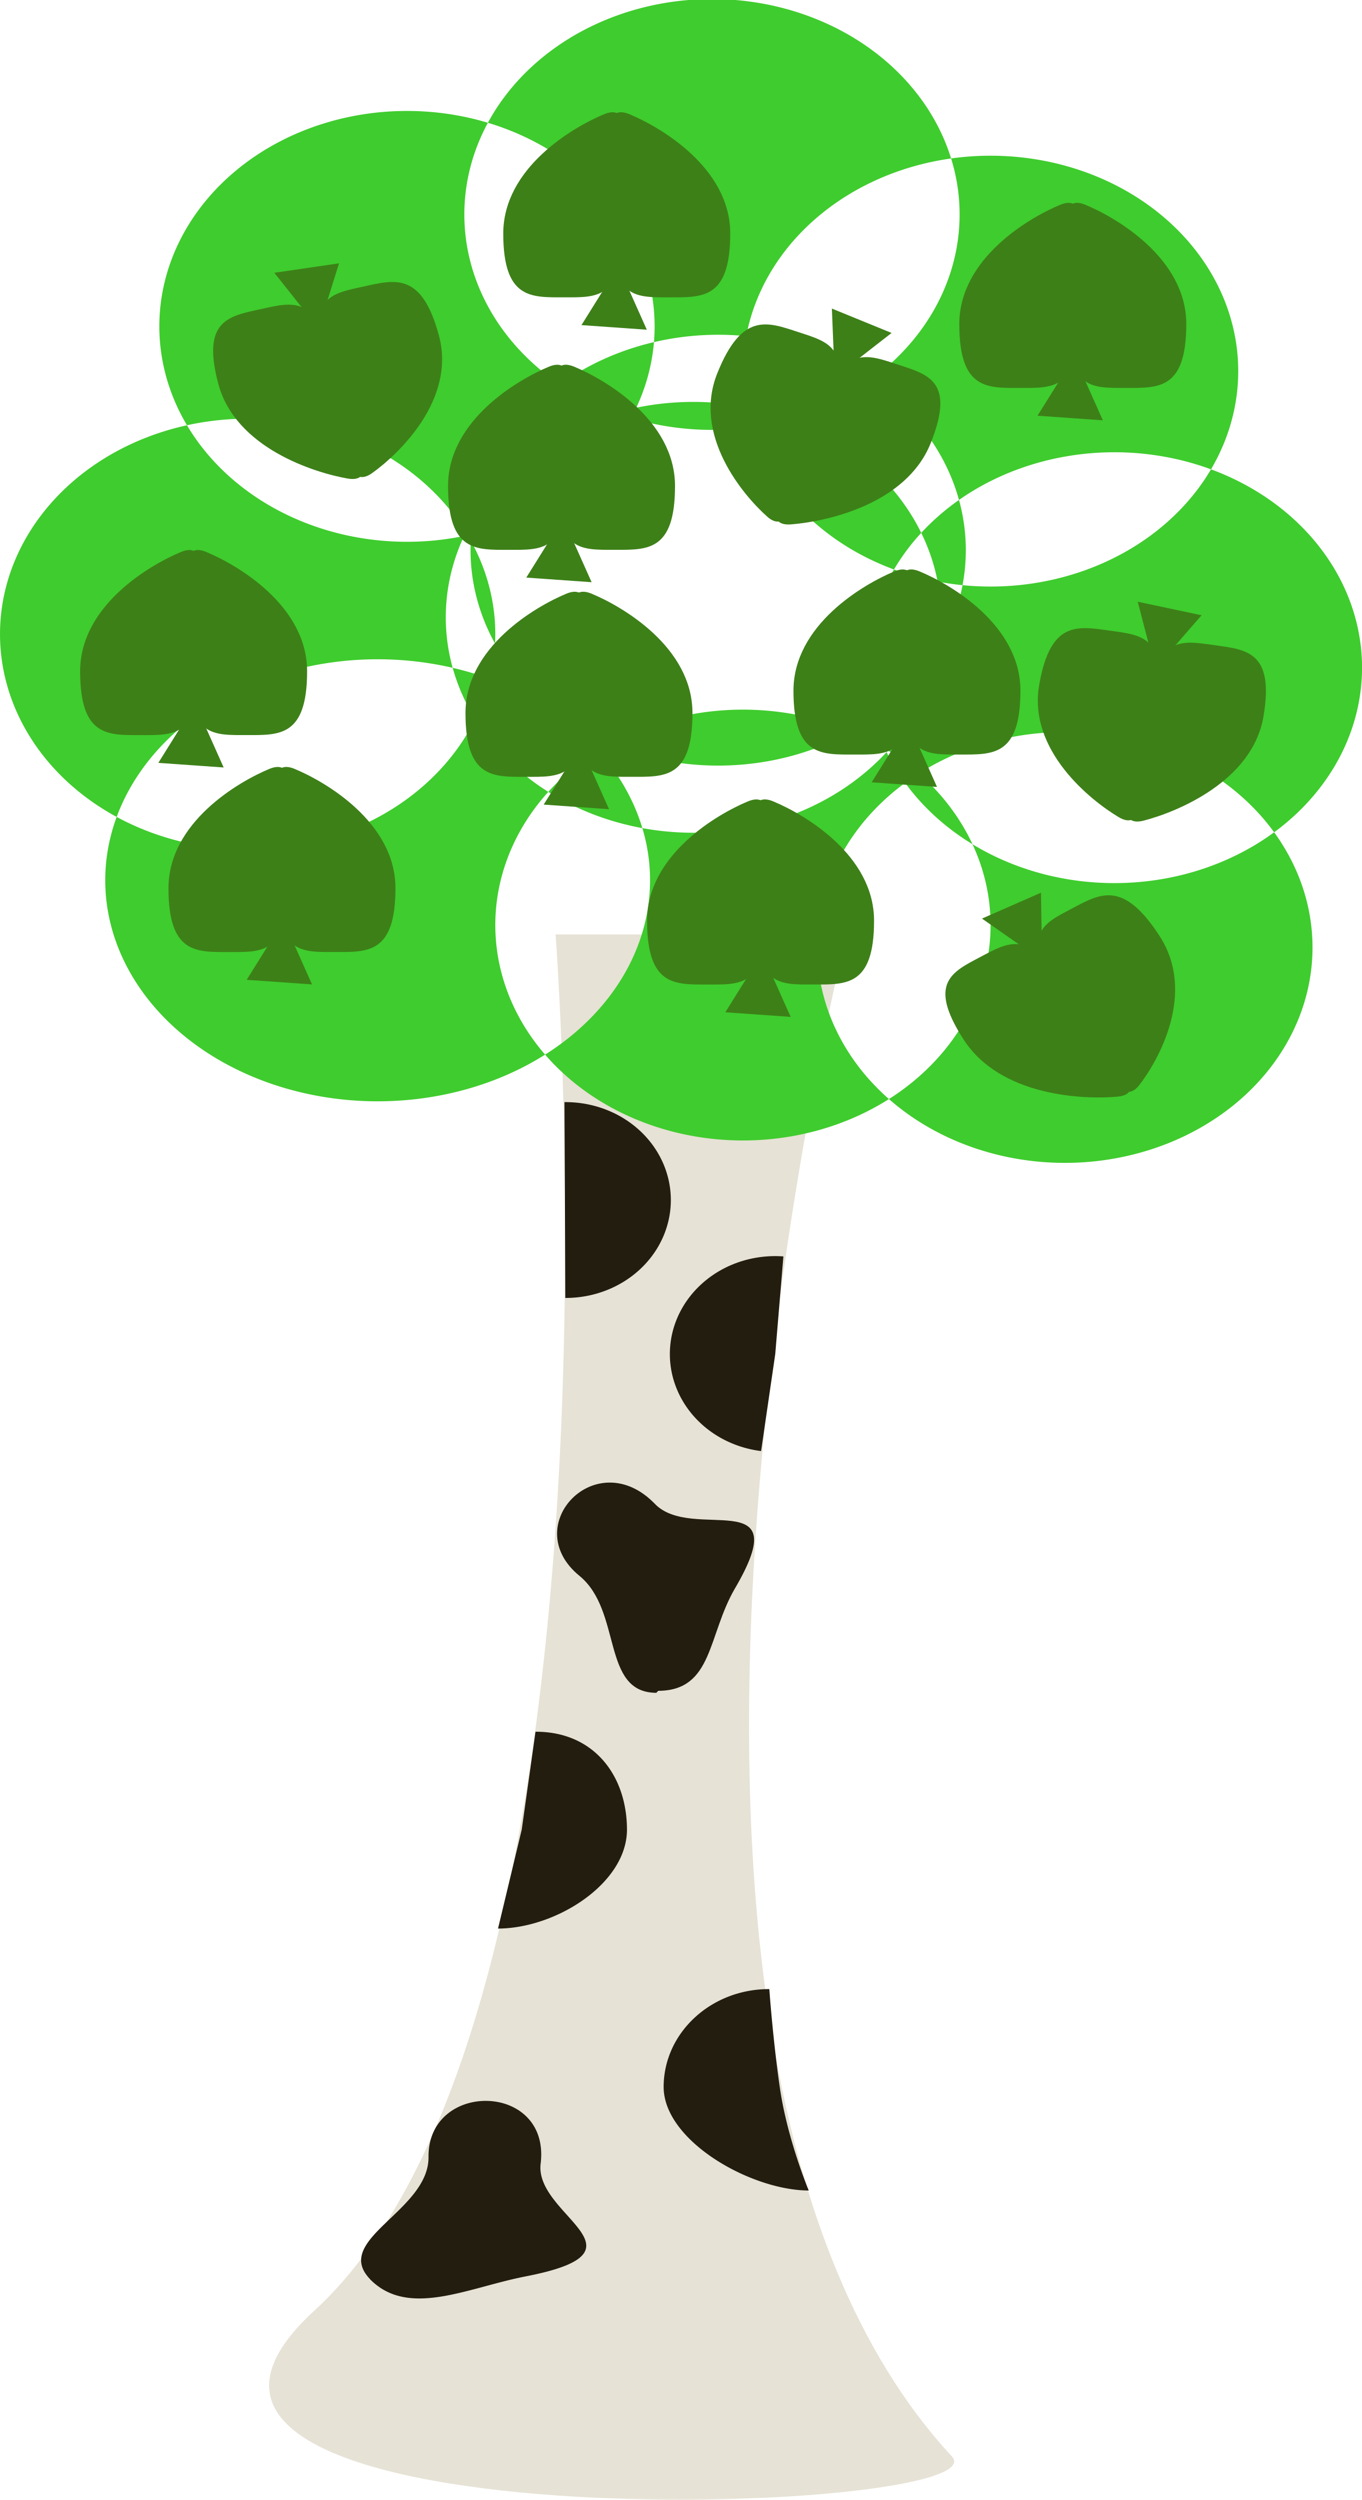
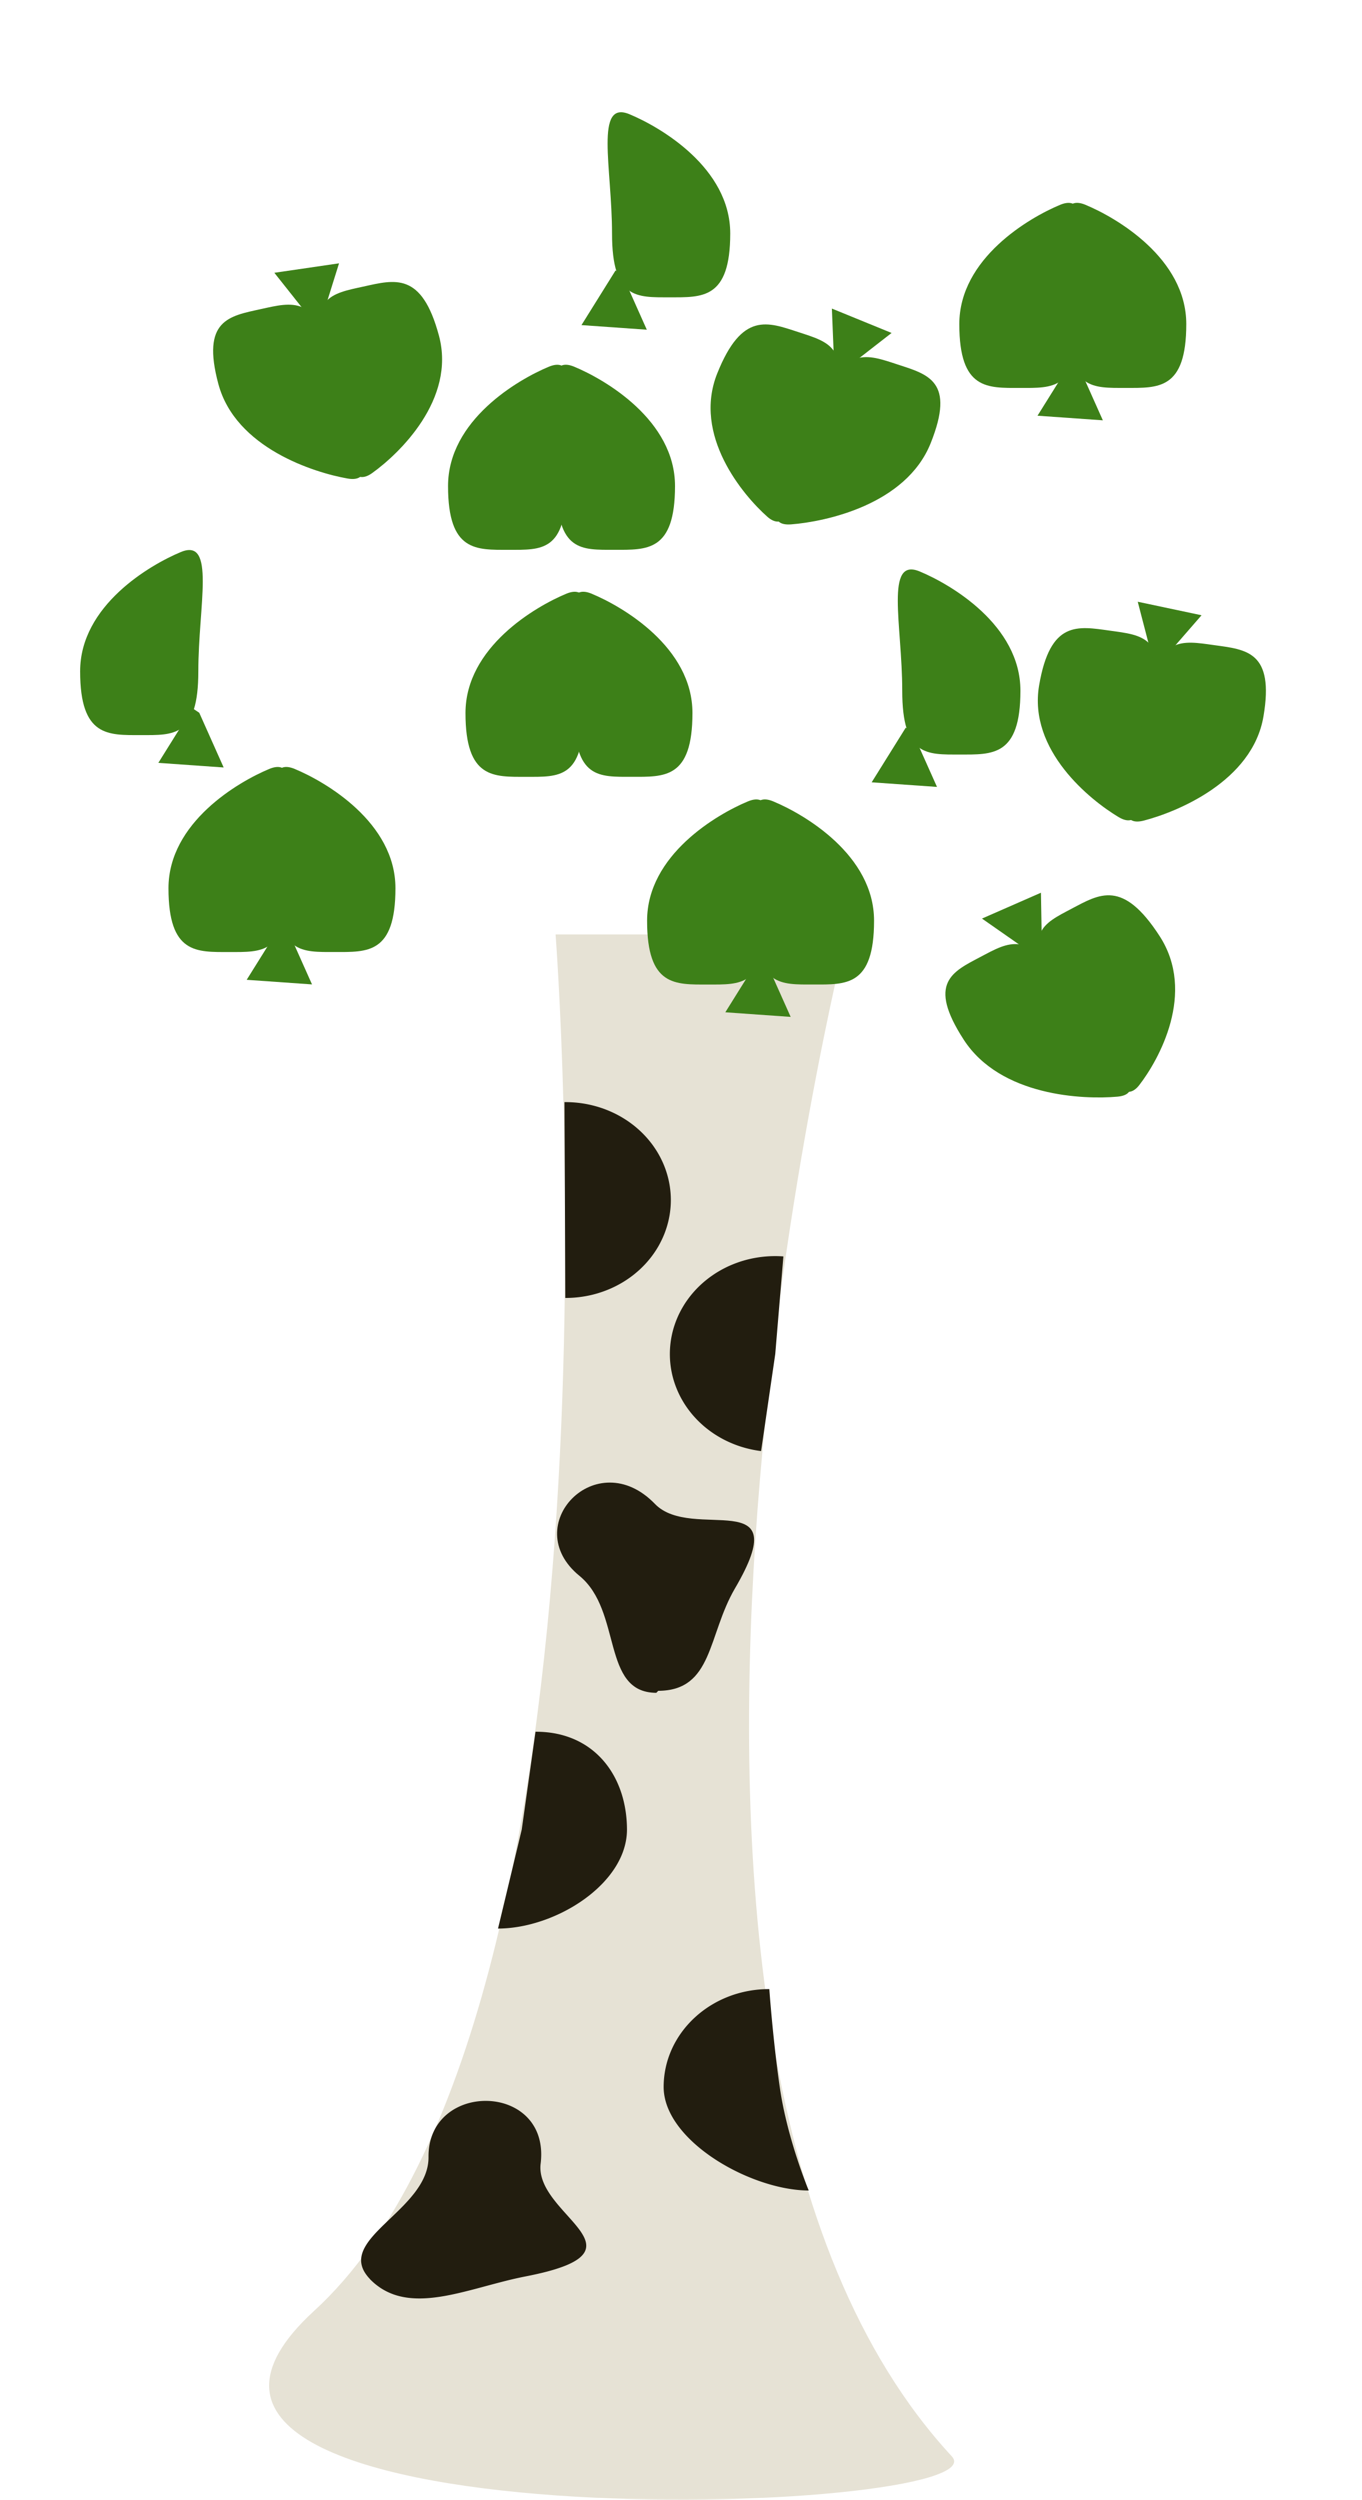
<svg xmlns="http://www.w3.org/2000/svg" viewBox="0 0 474.63 870.97" version="1.0">
  <g fill-rule="evenodd">
    <path d="M193.606 325.566H295.01s-96.958 385.968 36.677 530.264c19.388 20.936-312.788 32.291-222.219-50.69 113.217-103.728 84.137-479.574 84.137-479.574z" fill="#e6e2d5" />
    <path d="M196.993 452.229a36.677 34.116.08 10-.285-68.23l.154 34.115zM128.934 794.065c-13.276-13.81 20.563-23.712 20.396-42.543-.222-26.75 42.556-26.098 39.074 2.325-2.24 18.19 40.26 30.456-5.224 39.286-20.252 3.938-40.926 14.592-54.257.962M173.548 671.947c20.241-.064 45.013-15.746 44.94-34.577s-11.61-34.068-31.85-34.005h-.023l-4.804 34.12-8.263 34.462zM281.833 763.215c-20.24-.063-50.641-17.347-50.568-36.178s16.568-34.063 36.809-34h.022s1.198 17.162 3.628 34.117c2.603 18.178 10.11 36.061 10.11 36.061z" fill="#221d0f" />
    <path d="M265.228 505.58a34.116 36.677 89.92 017.77-67.824l-2.838 34.016z" fill="#221d0f" />
    <path d="M228.709 589.807c-19.277-.06-11.768-28.493-26.807-40.78-21.362-17.448 5.967-46.121 26.33-25.035 13.032 13.48 49.41-7.346 27.905 29.405-9.583 16.376-7.587 35.628-26.763 35.718" fill="#221d0f" />
    <g fill="#3fcc2e">
-       <path d="M228.122 114.038a86.298 75.056 0 110-.651M345.198 322.63a86.298 75.056 0 110-.651M336.57 192.018a86.298 75.056 0 110-.651M327.94 215.412a86.298 75.056 0 110-.652M226.532 307.043a94.928 77.007 0 110-.668M172.6 221.26a86.298 75.056 0 110-.65M457.384 330.437a86.298 75.056 0 110-.651M474.641 232.957a86.298 75.056 0 110-.651M431.498 129.634a86.298 75.056 0 110-.651M334.407 75.049a86.298 75.056 0 110-.652" />
-     </g>
+       </g>
    <g fill="#3d8018">
      <path d="M413.397 112.936c0-22.943-24.39-37.11-35.101-41.563-12.24-5.09-6.092 18.62-6.092 41.563 0 22.942 8.646 22.224 20.016 22.224 11.365 0 21.17.732 21.177-22.204" />
      <path d="M334.3 112.943c0-22.943 24.388-37.108 35.101-41.563 12.24-5.09 6.092 18.62 6.092 41.563 0 22.942-8.648 22.224-20.016 22.224-11.366 0-21.172.732-21.176-22.204" />
      <path d="M384.321 146.446l-22.77-1.604 11.89-19.041 2.374 1.583 8.506 19.062zM254.474 81.367c0-22.944-24.39-37.11-35.101-41.563-12.24-5.09-6.092 18.62-6.092 41.563 0 22.942 8.647 22.223 20.016 22.223 11.365 0 21.17.733 21.177-22.204" />
-       <path d="M175.378 81.374c0-22.944 24.387-37.108 35.1-41.563 12.24-5.09 6.092 18.62 6.092 41.563 0 22.942-8.648 22.223-20.016 22.223-11.366 0-21.172.733-21.176-22.204" />
      <path d="M225.399 114.877l-22.77-1.604 11.878-19.042 2.385 1.584 8.507 19.062zM362.115 238.786c-3.86 22.677 17.86 40.03 27.698 45.902 11.24 6.712 9.153-17.566 13.013-40.244 3.86-22.675-4.806-23.153-16.043-24.715-11.232-1.56-20.8-3.632-24.665 19.038" />
      <path d="M440.288 249.644c-3.86 22.678-30.346 33.328-41.683 36.26-12.953 3.349-2.888-19.241.972-41.918 3.86-22.676 12.286-20.778 23.521-19.216 11.234 1.561 21.048 2.184 17.194 24.855" />
      <path d="M396.477 209.655l22.238 4.71-14.951 17.188-2.085-1.884-5.202-20.014zM76.102 133.812c5.993 22.296 33.393 30.862 44.965 32.905 13.223 2.336 1.057-19.394-4.936-41.69-5.993-22.295-14.207-19.752-25.256-17.328-11.044 2.424-20.763 3.803-14.778 26.094" />
      <path d="M152.961 116.937c5.993 22.296-14.005 41.262-23.252 47.876-10.564 7.556-10.784-16.795-16.776-39.092-5.993-22.294 2.598-23.44 13.645-25.864 11.045-2.424 20.383-5.228 26.378 17.061" />
      <path d="M95.6 95.043l22.549-3.297-6.577 21.036-2.718-1.032-13.253-16.707zM335.835 362.24c12.822 19.805 41.79 20.906 53.524 19.862 13.409-1.19-5.147-18.852-17.968-38.656s-19.883-15.238-29.696-10.05c-9.81 5.185-18.683 9.027-5.87 28.828" />
      <path d="M404.103 326.145c12.822 19.805-.312 43.16-7.07 51.893-7.72 9.978-15.664-13.293-28.485-33.098-12.82-19.803-4.955-23.128 4.858-28.315 9.81-5.186 17.865-10.293 30.687 9.504" />
      <path d="M342.198 320.047l20.551-9.01.378 21.858-2.928-.28-18.001-12.568zM249.942 130.107c-8.628 21.579 8.983 42.391 17.383 49.868 9.597 8.545 12.731-15.642 21.36-37.22 8.626-21.578.224-23.557-10.47-27.048-10.688-3.49-19.634-7.19-28.265 14.381" />
      <path d="M324.335 154.385c-8.628 21.58-36.891 27.414-48.642 28.315-13.425 1.029 1.272-19.383 9.9-40.962 8.628-21.578 16.49-18.247 27.183-14.756 10.69 3.49 20.187 5.811 11.566 27.385" />
      <path d="M289.893 107.51l20.806 8.499-18.333 14.261-1.641-2.215-.832-20.545zM241.309 248.434c0-22.944-24.39-37.11-35.101-41.563-12.24-5.09-6.092 18.62-6.092 41.563 0 22.942 8.647 22.223 20.016 22.223 11.365 0 21.17.733 21.177-22.204" />
      <path d="M162.213 248.44c0-22.943 24.387-37.108 35.1-41.562 12.24-5.09 6.092 18.62 6.092 41.563 0 22.942-8.648 22.223-20.016 22.223-11.366 0-21.172.733-21.176-22.204" />
-       <path d="M212.234 281.943l-22.77-1.603 11.89-19.042 2.373 1.583 8.507 19.062zM107.019 233.892c0-22.944-24.389-37.11-35.1-41.563-12.24-5.09-6.093 18.62-6.093 41.563 0 22.942 8.647 22.223 20.016 22.223 11.366 0 21.17.733 21.177-22.204" />
      <path d="M27.923 233.899c0-22.944 24.387-37.109 35.1-41.563 12.24-5.09 6.092 18.62 6.092 41.563 0 22.942-8.648 22.223-20.016 22.223-11.366 0-21.172.733-21.176-22.204" />
      <path d="M77.944 267.401l-22.77-1.603 11.89-19.042 2.373 1.584 8.507 19.061z" />
      <g>
        <path d="M355.601 240.667c0-22.944-24.388-37.11-35.1-41.563-12.24-5.09-6.092 18.62-6.092 41.563 0 22.942 8.646 22.223 20.016 22.223 11.365 0 21.17.733 21.176-22.204" />
-         <path d="M276.505 240.674c0-22.944 24.388-37.109 35.101-41.564 12.24-5.09 6.092 18.62 6.092 41.564 0 22.942-8.648 22.223-20.016 22.223-11.366 0-21.172.733-21.177-22.204" />
      </g>
      <path d="M326.526 274.176l-22.77-1.603 11.879-19.042 2.373 1.583 8.518 19.062z" />
      <g>
        <path d="M137.807 309.478c0-22.944-24.388-37.11-35.1-41.563-12.24-5.09-6.092 18.62-6.092 41.563 0 22.942 8.646 22.223 20.016 22.223 11.365 0 21.17.733 21.176-22.204" />
        <path d="M58.711 309.485c0-22.944 24.388-37.109 35.101-41.563 12.24-5.09 6.092 18.62 6.092 41.563 0 22.942-8.648 22.223-20.016 22.223-11.366 0-21.172.733-21.177-22.204" />
      </g>
      <path d="M108.732 342.987l-22.77-1.603 11.879-19.032 2.385 1.573 8.506 19.062z" />
      <g>
        <path d="M304.594 320.793c0-22.944-24.389-37.11-35.1-41.564-12.24-5.09-6.093 18.62-6.093 41.564 0 22.941 8.647 22.223 20.016 22.223 11.366 0 21.17.732 21.177-22.204" />
        <path d="M225.498 320.8c0-22.944 24.387-37.109 35.1-41.564 12.24-5.09 6.092 18.62 6.092 41.564 0 22.941-8.648 22.223-20.016 22.223-11.366 0-21.172.732-21.176-22.204" />
      </g>
      <path d="M275.53 354.302l-22.77-1.603 11.879-19.042 2.373 1.583 8.518 19.062z" />
      <g>
        <path d="M235.23 169.34c0-22.943-24.388-37.11-35.1-41.563-12.239-5.09-6.092 18.62-6.092 41.563 0 22.942 8.647 22.223 20.016 22.223 11.365 0 21.17.733 21.177-22.204" />
        <path d="M156.135 169.347c0-22.943 24.387-37.108 35.1-41.563 12.24-5.09 6.092 18.62 6.092 41.563 0 22.942-8.648 22.223-20.016 22.223-11.366 0-21.172.733-21.176-22.204" />
      </g>
-       <path d="M206.167 202.85l-22.77-1.604 11.878-19.032 2.374 1.574 8.518 19.062z" />
    </g>
  </g>
</svg>